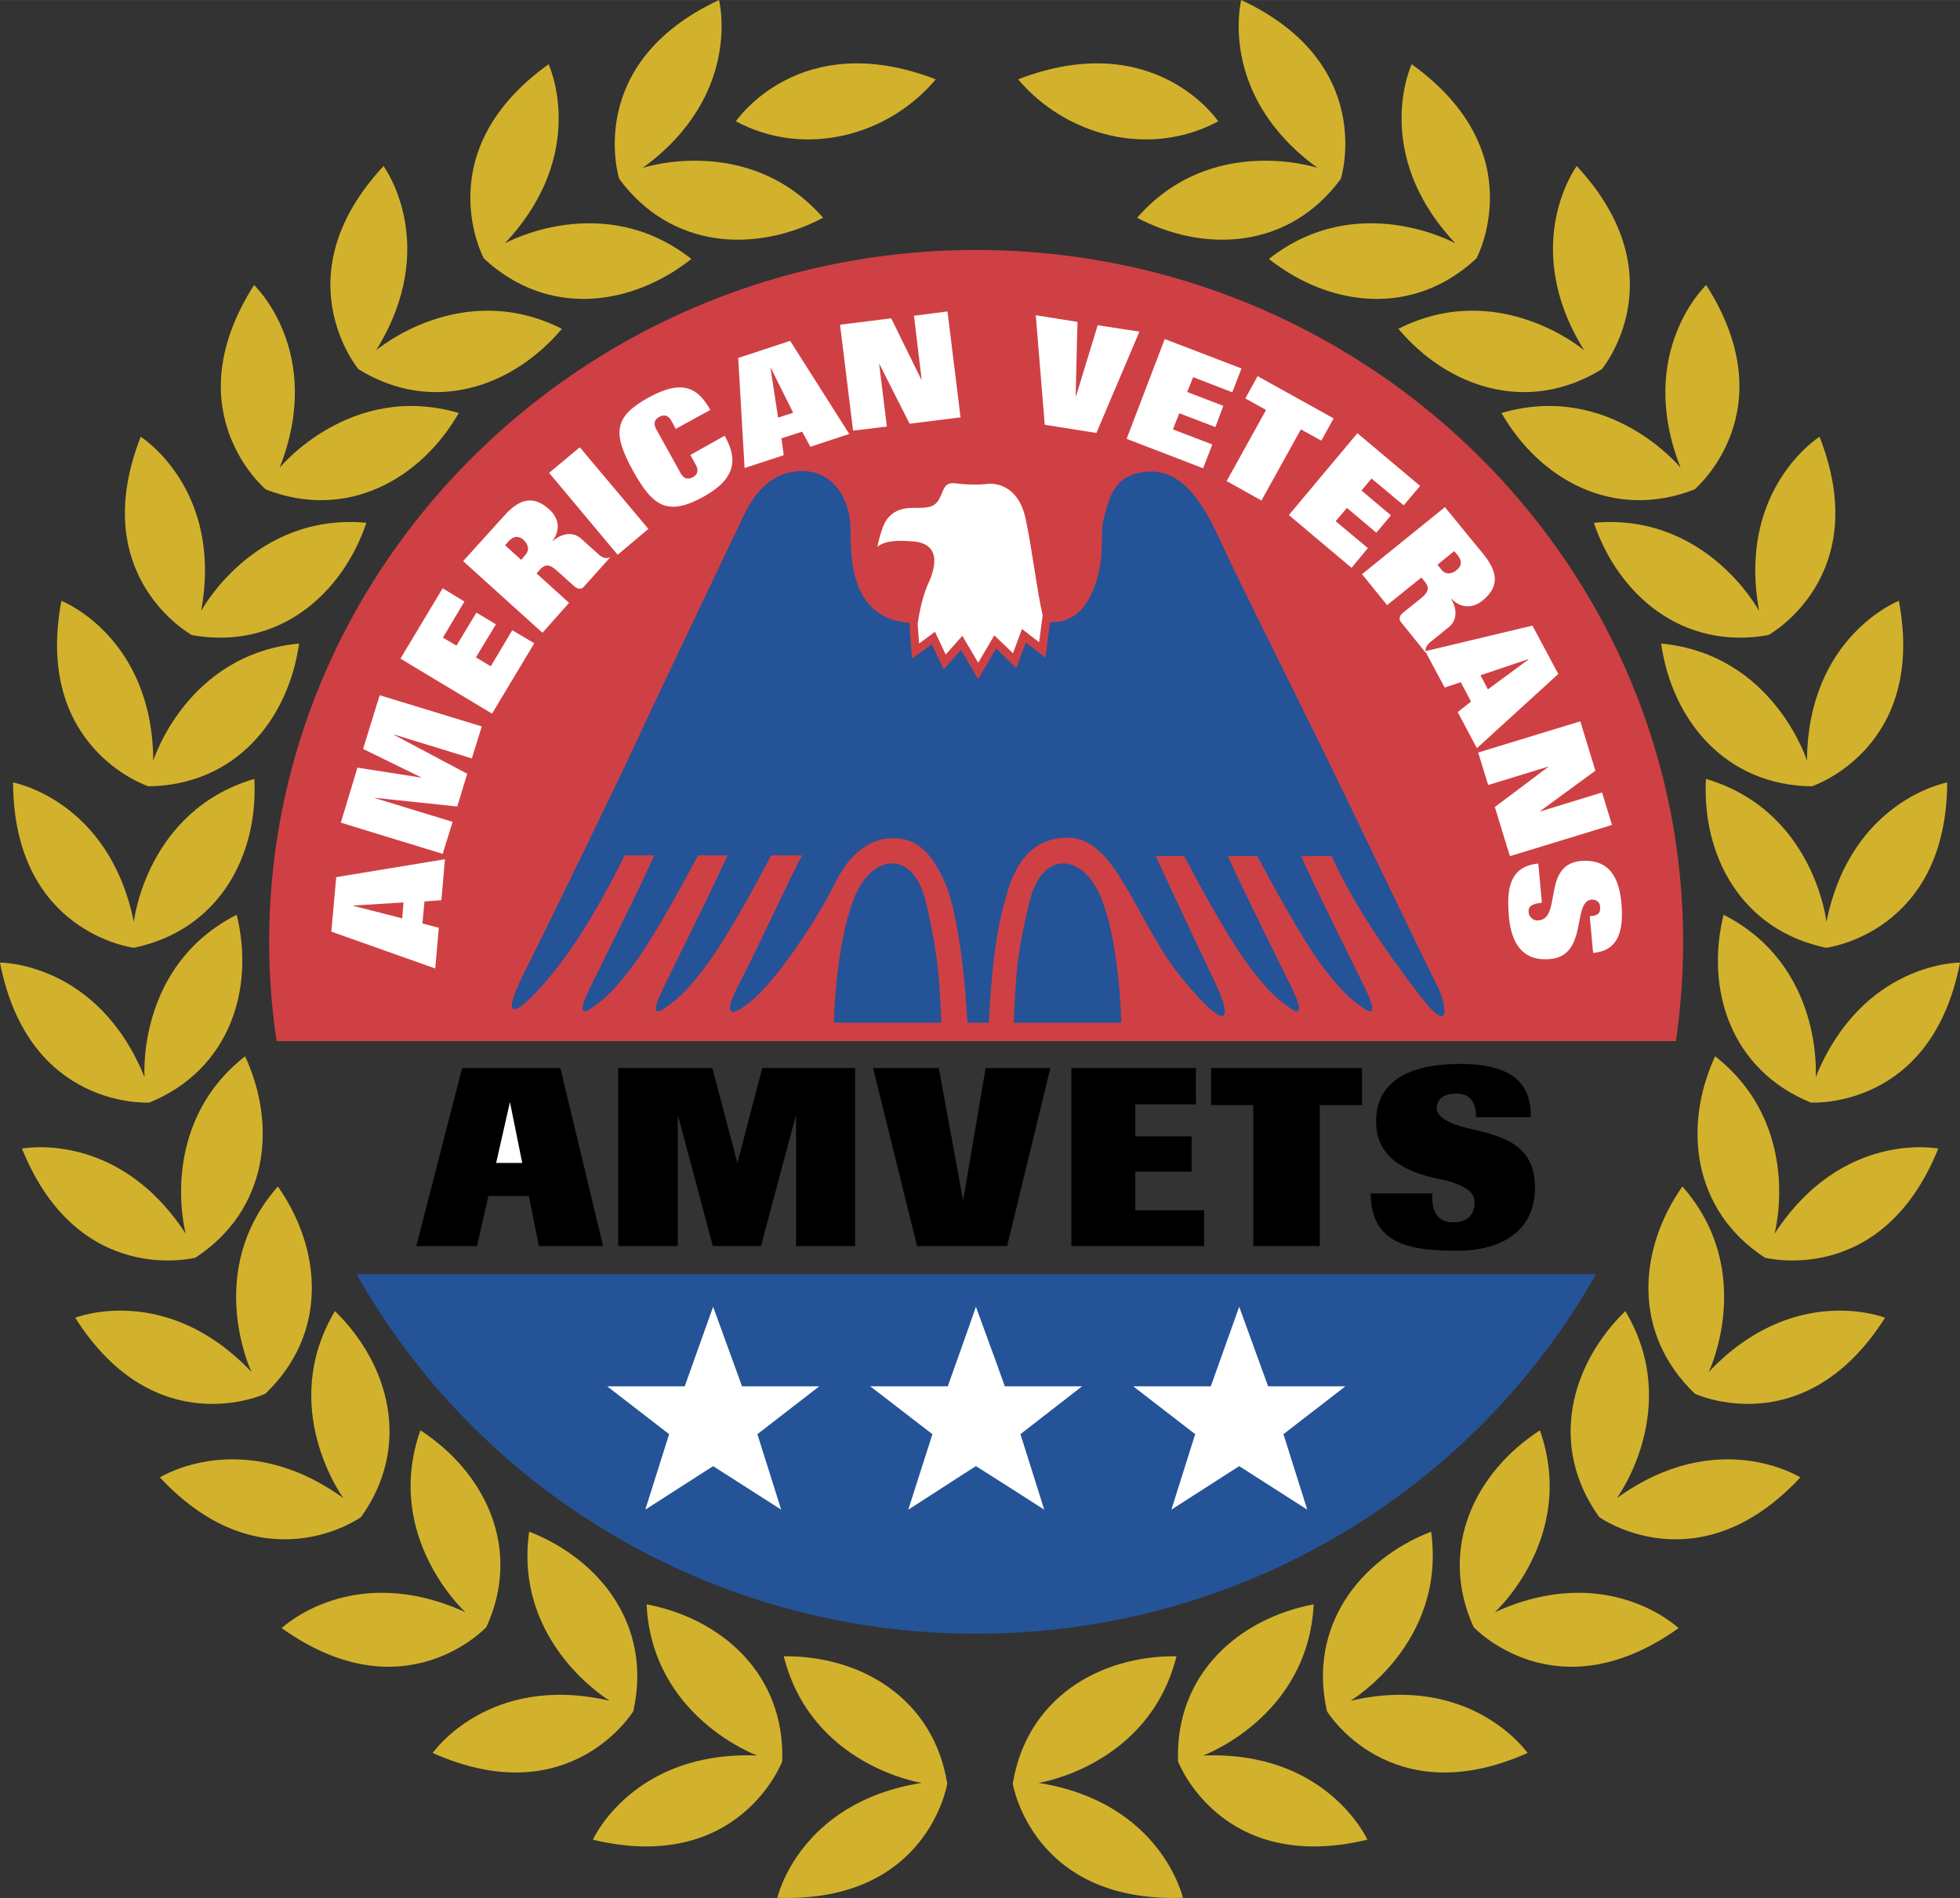
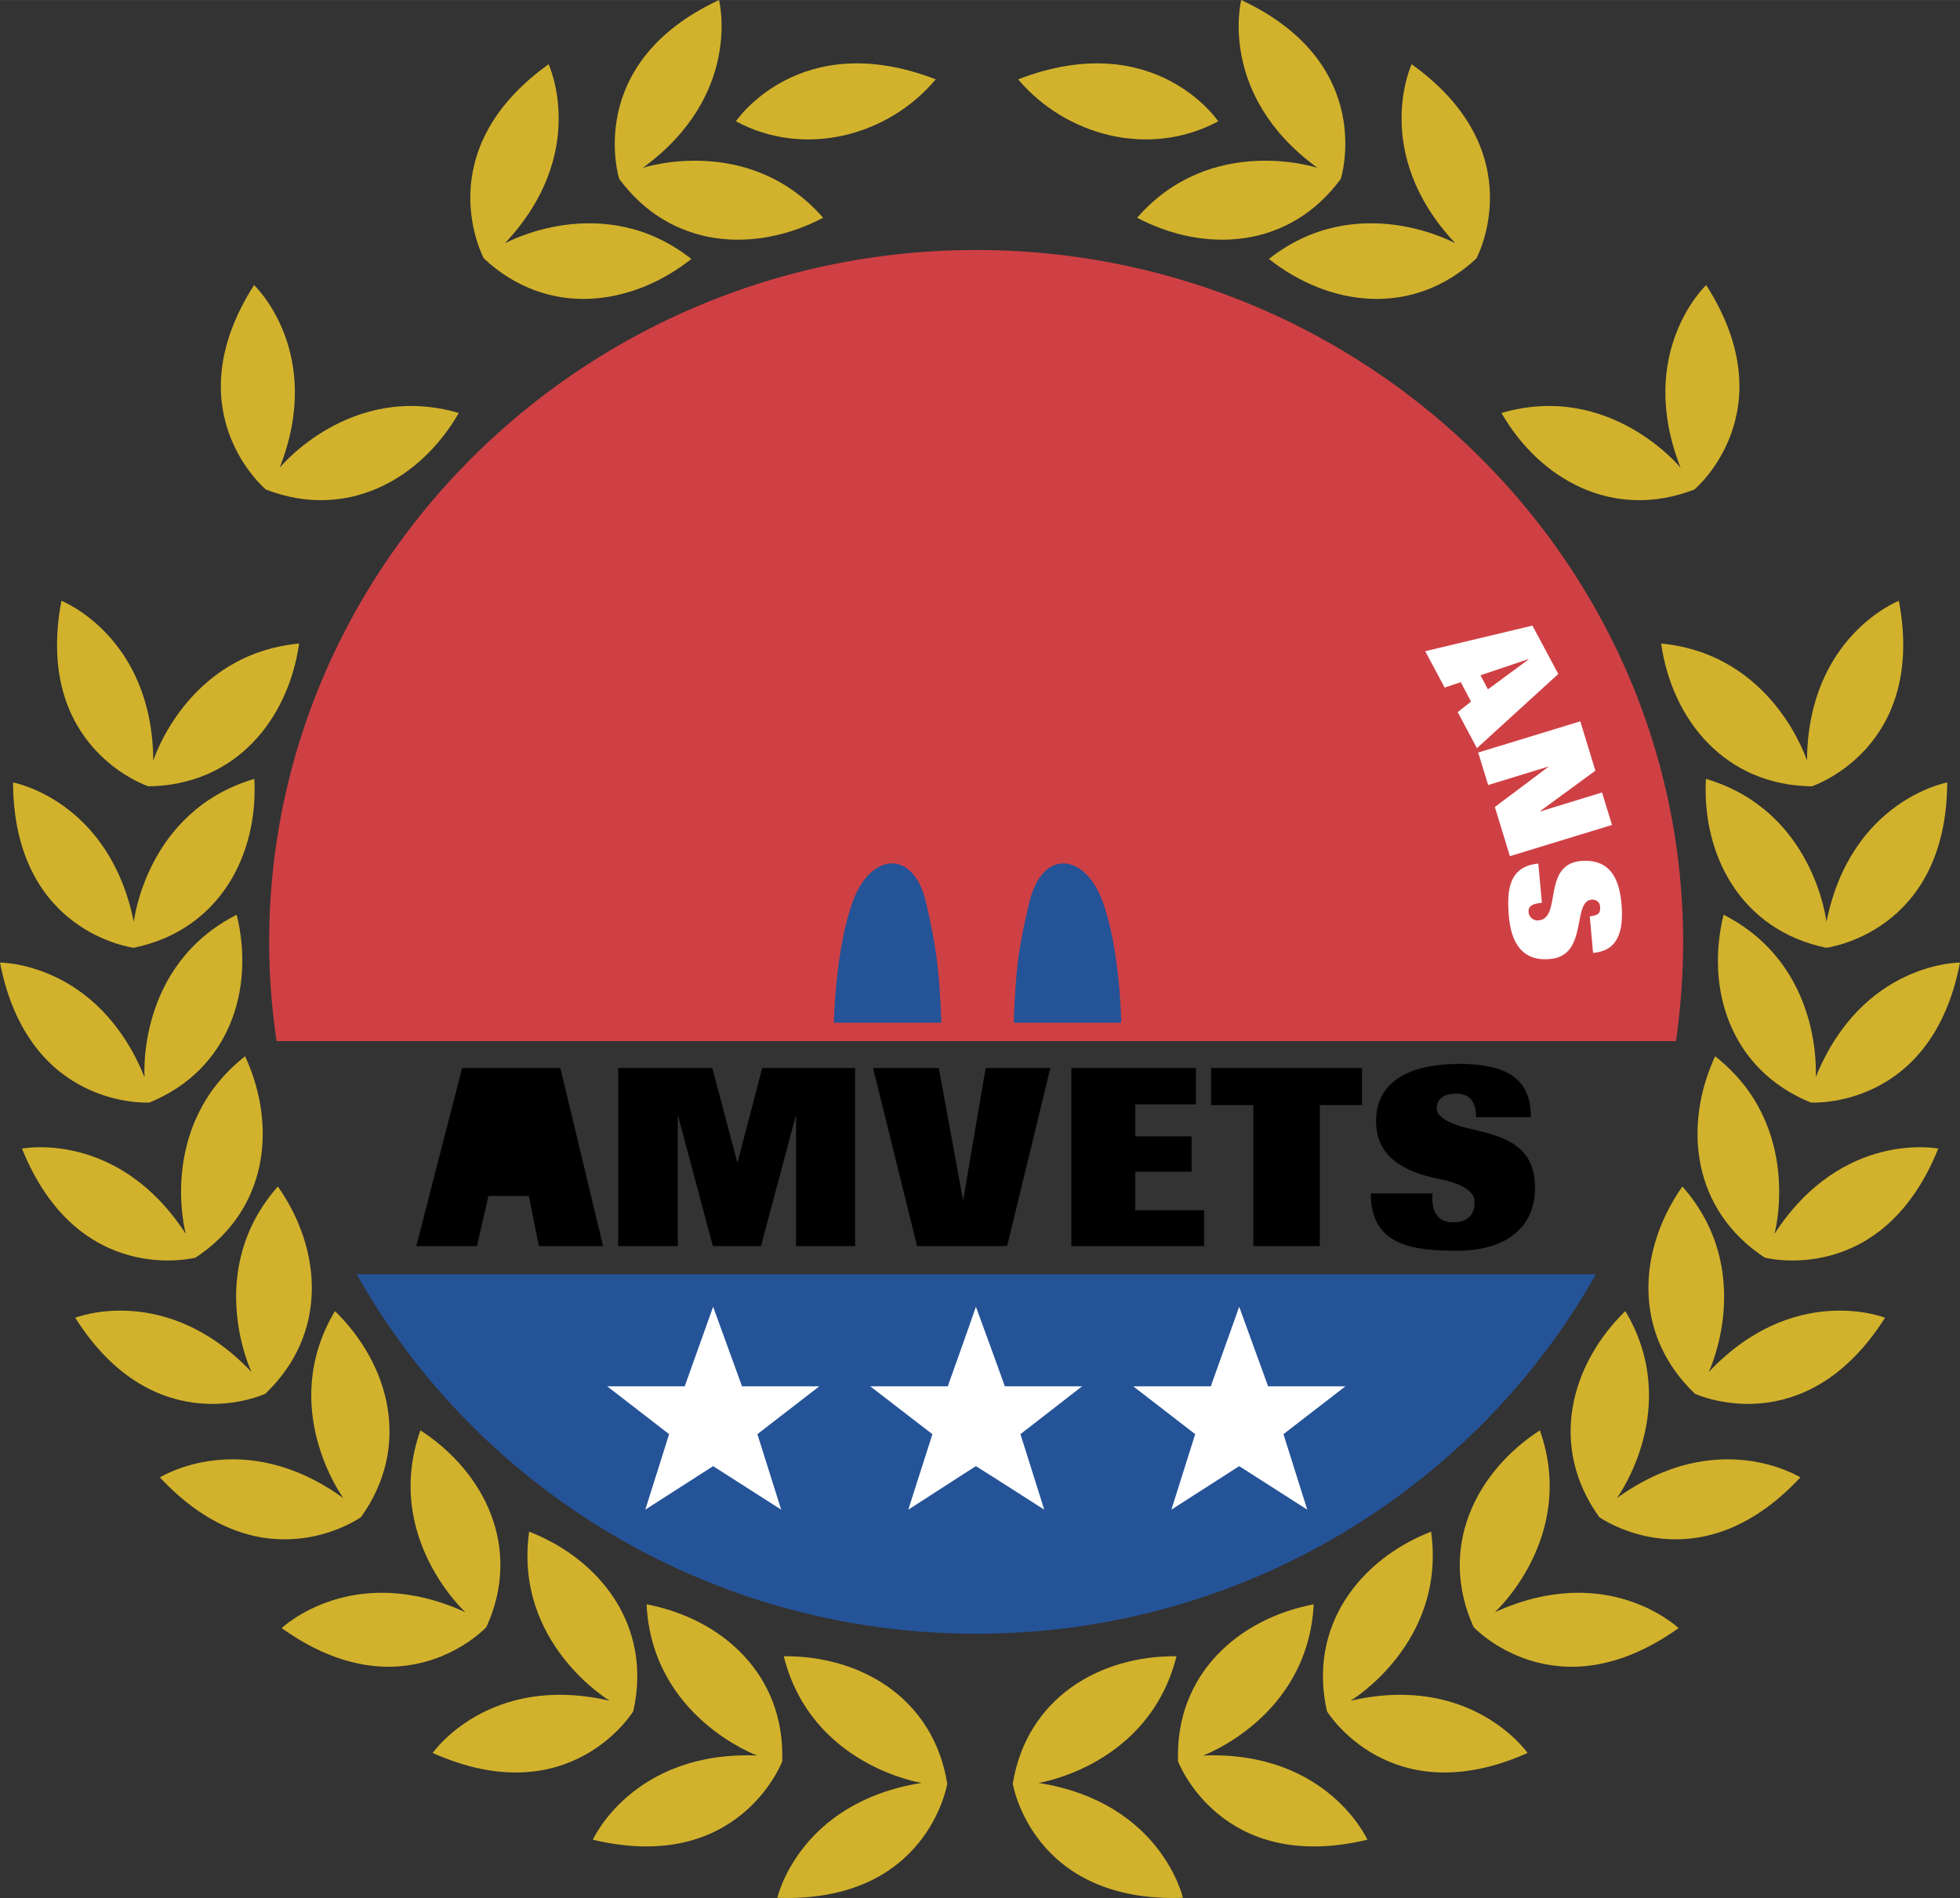
<svg xmlns="http://www.w3.org/2000/svg" width="2500" height="2421" viewBox="0 0 349.006 337.967">
  <rect x="0" y="0" width="349.006" height="337.967" fill="#333333" stroke="none" />
  <path d="M244.076 212.504h11.027s-.822 5.146 3.598 5.146 3.826-3.783 3.826-3.783.506-2.596-6.195-3.914c-6.604-1.322-11.301-4.105-11.301-10.299s4.604-10.205 14.902-10.205c10.342 0 12.666 4.238 12.666 9.475h-9.795s.455-4.189-3.467-4.189c-3.324 0-3.506 2.047-3.506 2.553 0 .498.047 2.367 5.875 3.688 5.879 1.369 11.619 2.779 11.619 10.525 0 7.701-5.969 11.207-13.805 11.207s-15.444-.821-15.444-10.204zM215.646 190.178h26.881v6.603h-7.515v25.106h-11.846v-25.106h-7.52v-6.603zM190.77 190.178h22.187v6.47h-10.799v5.696h10.028v6.287h-10.028v6.877h12.256v6.379H190.77v-31.709zM163.295 221.887l-7.836-31.709h11.707l4.331 23.599 4.009-23.599h11.523l-7.697 31.709h-16.037zM110.078 221.887h10.616v-23.371l6.242 23.371h8.565l6.244-23.371v23.371h10.524v-31.709h-16.541l-4.419 16.9-4.465-16.9h-16.766v31.709zM74.127 221.887l8.159-31.709h17.495l7.609 31.709H95.952l-1.777-8.928h-7.198l-2.052 8.928H74.127z" />
  <path d="M216.922 21.597s-11.299-16.86-35.633-7.475c8.477 10.026 23.332 14.08 35.633 7.475zM131.037 21.597s11.298-16.86 35.583-7.475c-8.383 10.026-23.283 14.08-35.583 7.475z" fill="#d2b22c" />
  <path d="M238.746 31.848S245.308 11.342 221.021 0c0 0-4.328 16.858 13.58 29.887 0 0-18.912-6.242-32.121 8.884 12.03 6.334 27.061 5.607 36.266-6.923zM110.259 31.848S103.744 11.342 128.03 0c0 0 4.326 16.858-13.582 29.887 0 0 18.867-6.242 32.124 8.884-12.028 6.334-27.064 5.607-36.313-6.923z" fill="#d2b22c" />
  <path d="M262.895 46.017s10.252-18.953-11.529-34.583c0 0-7.383 15.767 7.791 31.896 0 0-17.4-9.661-33.213 2.777 10.658 8.43 25.56 10.526 36.951-.09zM86.157 46.017S75.906 27.064 97.685 11.434c0 0 7.382 15.767-7.791 31.896 0 0 17.406-9.661 33.212 2.777-10.658 8.43-25.559 10.526-36.949-.09z" fill="#d2b22c" />
-   <path d="M285.221 65.744s13.803-16.539-4.465-36.177c0 0-10.342 13.989 1.32 32.807 0 0-15.129-12.894-33.08-3.828 8.75 10.387 22.965 15.357 36.225 7.198zM63.83 65.744s-13.804-16.539 4.466-36.177c0 0 10.343 13.989-1.321 32.807 0 0 15.127-12.894 33.078-3.828-8.749 10.387-23.008 15.357-36.223 7.198z" fill="#d2b22c" />
  <path d="M301.715 87.16s16.539-13.807 2.096-36.405c0 0-12.668 11.893-4.561 32.53 0 0-12.57-15.399-31.893-9.75 6.789 11.803 19.866 19.228 34.358 13.625zM47.337 87.16S30.8 73.353 45.241 50.755c0 0 12.666 11.893 4.559 32.53 0 0 12.575-15.399 31.893-9.75C74.904 85.338 61.78 92.763 47.337 87.16z" fill="#d2b22c" />
-   <path d="M314.883 113.085s18.906-10.342 9.111-35.311c0 0-14.762 9.249-10.752 31.026 0 0-9.389-17.54-29.436-15.715 4.376 12.893 15.811 22.733 31.077 20zM34.172 113.085s-18.911-10.342-9.115-35.311c0 0 14.762 9.249 10.754 31.026 0 0 9.385-17.54 29.433-15.715-4.375 12.893-15.811 22.733-31.072 20z" fill="#d2b22c" />
  <path d="M322.625 140.012s20.459-6.696 15.494-33.034c0 0-16.221 6.335-16.357 28.477 0 0-5.969-18.951-25.973-20.867 1.914 13.487 11.301 25.244 26.836 25.424zM26.425 140.012s-20.458-6.696-15.491-33.034c0 0 16.219 6.335 16.357 28.477 0 0 5.921-18.951 25.969-20.867-1.914 13.487-11.298 25.244-26.835 25.424z" fill="#d2b22c" />
  <path d="M325.176 168.763s21.418-2.599 21.555-29.434c0 0-17.133 3.097-21.506 24.829 0 0-2.189-19.772-21.459-25.467-.733 13.579 6.238 26.93 21.41 30.072zM23.828 168.763S2.46 166.164 2.323 139.329c0 0 17.086 3.097 21.505 24.829 0 0 2.186-19.772 21.46-25.467.73 13.579-6.242 26.93-21.46 30.072z" fill="#d2b22c" />
  <path d="M322.441 196.326s21.508 1.371 26.564-24.922c0 0-17.357-.139-25.697 20.414 0 0 1.504-19.82-16.4-28.935-3.236 13.168 1.139 27.564 15.533 33.443zM26.607 196.326S5.103 197.697 0 171.404c0 0 17.403-.139 25.742 20.414 0 0-1.506-19.82 16.401-28.935 3.237 13.168-1.183 27.564-15.536 33.443z" fill="#d2b22c" />
  <path d="M314.242 223.939s20.865 5.467 30.893-19.412c0 0-17.086-3.416-29.158 15.174 0 0 5.236-19.182-10.574-31.619-5.696 12.348-4.143 27.338 8.839 35.857zM34.81 223.939s-20.868 5.467-30.894-19.412c0 0 17.086-3.416 29.16 15.174 0 0-5.238-19.182 10.569-31.619 5.696 12.348 4.148 27.338-8.835 35.857z" fill="#d2b22c" />
  <path d="M301.805 248.178s19.5 9.111 33.852-13.531c0 0-16.176-6.428-31.391 9.66 0 0 8.609-17.953-4.693-33.035-7.837 11.164-9.024 26.154 2.232 36.906zM47.248 248.178s-19.503 9.111-33.855-13.531c0 0 16.132-6.428 31.394 9.66 0 0-8.612-17.953 4.691-33.035 7.839 11.164 9.022 26.154-2.23 36.906z" fill="#d2b22c" />
  <path d="M284.766 270.139s17.496 12.576 35.811-7.059c0 0-14.715-9.297-32.666 3.686 0 0 11.797-16.037 1.502-33.305-9.751 9.521-13.716 24.057-4.647 36.678zM64.288 270.139s-17.497 12.576-35.811-7.059c0 0 14.714-9.297 32.667 3.686 0 0-11.803-16.037-1.503-33.305 9.752 9.521 13.667 24.057 4.647 36.678z" fill="#d2b22c" />
  <path d="M262.395 289.73s14.668 15.768 36.496.184c0 0-12.578-12.027-32.715-2.828 0 0 14.715-13.393 8.02-32.393-11.44 7.428-18.182 20.914-11.801 35.037zM86.611 289.73s-14.624 15.768-36.449.184c0 0 12.575-12.027 32.715-2.828 0 0-14.716-13.393-8.019-32.393 11.436 7.428 18.181 20.914 11.753 35.037zM236.285 304.721s11.209 18.361 35.721 7.426c0 0-9.934-14.307-31.527-9.295 0 0 17.086-10.205 14.352-30.119-12.712 4.97-21.962 16.816-18.546 31.988zM112.764 304.721s-11.208 18.361-35.719 7.426c0 0 9.932-14.307 31.53-9.295 0 0-17.133-10.205-14.353-30.119 12.712 4.97 21.96 16.816 18.542 31.988z" fill="#d2b22c" />
  <path d="M209.768 313.648s7.607 20.188 33.717 13.945c0 0-7.109-15.859-29.254-14.994 0 0 18.684-6.83 19.688-26.922-13.398 2.552-24.696 12.483-24.151 27.971zM139.283 313.648s-7.609 20.188-33.717 13.945c0 0 7.109-15.859 29.252-14.994 0 0-18.727-6.83-19.684-26.922 13.395 2.552 24.696 12.483 24.149 27.971z" fill="#d2b22c" />
  <path d="M180.338 317.615s3.459 21.277 30.295 20.32c0 0-3.826-16.994-25.695-20.457 0 0 19.637-3.008 24.557-22.553-13.624-.136-26.653 7.384-29.157 22.69zM168.669 317.615s-3.417 21.277-30.252 20.32c0 0 3.828-16.994 25.699-20.457 0 0-19.638-3.008-24.56-22.553 13.579-.136 26.657 7.384 29.113 22.69z" fill="#d2b22c" />
  <path d="M284.174 226.898c-21.463 38.094-62.922 64.02-110.354 64.02-47.43 0-88.895-25.926-110.307-64.02h220.661z" fill="#255398" />
  <path d="M173.82 44.514c69.346 0 125.887 55.358 125.887 123.247 0 5.922-.457 11.846-1.275 17.629H49.25a119.633 119.633 0 0 1-1.32-17.629c0-67.889 56.588-123.247 125.89-123.247z" fill="#cf4044" />
-   <path fill="#fff" d="M92.992 207.078l-2.189-10.84-2.458 10.84h4.647zM163.385 110.897h.047s.546-4.237 1.911-7.106c1.325-2.917 2.374-7.383-3.551-7.428 0 0-3.92-.456-5.559 1.002 0 0 .456-2.46 1.276-4.192.864-1.685 2.458-2.734 4.921-2.734 2.505 0 3.915.046 4.782-1.547.913-1.594.775-3.1 2.964-2.826 2.141.276 4.327.276 5.646.092 1.275-.139 5.467.093 6.791 6.15 1.184 5.468 2.094 13.352 3.053 17.221l-.639 4.832-3.053-2.37-1.594 4.33-3.326-3.189-2.871 4.875-2.826-4.787-2.962 3.328-1.912-4.055-2.825 2.095-.273-3.691z" />
-   <path d="M186.984 110.762c1.688.135 5.104-.275 7.248-4.784 2.959-6.244 1.367-10.342 2.414-14.08 1.004-3.736 2.006-7.701 8.018-7.928 6.016-.228 9.75 5.88 12.711 12.485 2.963 6.561 17.592 35.676 21.645 44.194 4.1 8.521 15.764 32.712 16.994 35.085 1.275 2.414 2.871 9.43-3.145 1.594-6.014-7.791-11.891-16.403-15.762-24.877h-5.424c2.551 5.742 8.701 17.996 11.391 23.512 3.006 6.24-.045 3.732-1.049 3.006-1.047-.73-3.279-2.367-7.289-7.928-3.463-4.877-8.564-14.262-10.844-18.59h-5.24c2.549 5.742 8.703 17.996 11.391 23.512 3.008 6.24-.09 3.732-1.049 3.006-1.049-.73-3.326-2.367-7.287-7.928-3.512-4.877-8.566-14.262-10.848-18.59h-5.057s6.383 13.807 10.209 21.732c3.871 7.93 2.594 9.932-5.562 0-8.152-9.932-11.57-24.922-20.18-25.014-8.613-.136-10.527 8.477-11.211 10.844-.684 2.415-2.369 8.292-2.961 22.1h-3.829s-.818-17.77-4.099-25.153c-3.235-7.333-6.88-7.699-9.339-7.699-2.505 0-6.836 1.276-10.114 7.927-3.283 6.701-10.438 17.406-15.084 21.189-4.648 3.736-4.419 1.318-1.775-3.645 2.596-4.969 10.069-21.051 10.981-22.418h-5.513c-2.277 4.329-7.381 13.806-10.935 18.727-3.965 5.561-6.245 7.197-7.245 7.928-1.002.727-4.102 3.234-1.048-3.006 2.686-5.561 8.929-17.954 11.437-23.649h-5.241c-2.278 4.329-7.426 13.806-10.936 18.727-3.965 5.561-6.242 7.197-7.29 7.928-.956.727-4.056 3.234-1.048-3.006 2.735-5.561 8.976-17.954 11.483-23.649h-5.285s-5.33 11.255-11.347 19.135c-6.012 7.932-12.257 13.121-6.333 1.369 5.878-11.756 18.451-37.725 20.369-42.011 1.957-4.327 16.58-34.945 18.589-39.137 2.048-4.193 5.103-7.791 10.431-7.791 5.331 0 8.522 4.875 8.522 10.39 0 5.329.134 15.902 10.48 16.628l.455 6.381 3.552-2.551 2.096 4.462 3.099-3.461 3.053 5.192 3.189-5.465 3.602 3.507 1.686-4.555 3.506 2.687.818-6.332z" fill="#255398" />
  <path d="M180.518 182.113h19.135s-.182-13.214-3.373-21.732c-3.188-8.523-10.658-9.207-12.936.087-1.914 7.837-2.508 11.985-2.826 21.645zM167.624 182.113h-19.139s.231-13.214 3.419-21.732c3.19-8.523 10.662-9.207 12.938.087 1.826 7.837 2.417 11.985 2.782 21.645z" fill="#255398" />
  <path d="M283.67 169.676c3.098-.275 5.648-2.008 5.059-8.705-.459-5.376-2.643-8.019-7.246-7.655-6.926.638-3.328 10.207-7.516 10.573a1.601 1.601 0 0 1-1.777-1.461c-.045-.635.182-1 .592-1.229.455-.274 1.049-.363 1.775-.455l-.639-6.971c-5.418.501-5.602 5.056-5.238 9.43.41 4.512 2.277 8.02 7.291 7.564 6.883-.549 3.92-10.25 7.426-10.571.73-.046 1.457.362 1.502 1.141.094.729-.045 1.184-.361 1.411-.32.227-.818.363-1.457.41l.589 6.518zM263.211 133.998l1.779 5.785 10.707-3.28v.048l-9.521 7.15 2.685 8.75 18.18-5.557-1.775-5.786-10.981 3.371-.045-.049 9.842-7.198-2.687-8.791-18.184 5.557zM253.781 115.954l3.461 6.472 2.873-.956 1.821 3.461-2.37 1.869 3.418 6.424 14.491-13.214-4.606-8.612-19.088 4.556z" fill="#fff" />
-   <path d="M242.527 102.241l4.467 5.512 6.104-4.919.641.772c.818 1.049.637 1.823-.641 2.871l-3.236 2.597c-.682.548-.82 1.184-.41 1.688l4.42 5.468h.047c-.18-.455-.092-1.185.73-1.869l3.326-2.687c1.818-1.46 1.23-3.783.412-5.015l.043-.044c1.641 1.639 3.688 1.823 5.557.32 2.918-2.373 2.828-4.878.273-8.112l-6.971-8.52-14.762 11.938zM229.498 91.714l11.162 9.389 2.914-3.51-5.74-4.784 2.008-2.37 5.236 4.421 2.598-3.099-5.24-4.419 1.779-2.14 5.74 4.783 2.914-3.465-11.164-9.385-12.207 14.579zM221.75 70.941l3.691 2.05-7.017 12.666 6.195 3.462 7.02-12.665 3.642 2.005 2.19-3.965-13.533-7.518-2.188 3.965zM200.611 78.139l13.619 5.238 1.643-4.236-7.016-2.687 1.137-2.873 6.428 2.462 1.408-3.782-6.422-2.461 1.047-2.641 6.973 2.687 1.64-4.238-13.67-5.24-6.787 17.771zM186.031 75.632l9.201 1.459 7.655-18.042-7.426-1.14-3.828 12.531h-.088l.316-13.124-7.425-1.184 1.595 19.5zM151.904 76.68l6.014-.729-1.367-11.116h.046l5.375 10.615 9.067-1.138-2.324-18.862-5.969.773 1.37 11.391h-.048l-5.375-10.936-9.111 1.139 2.322 18.863zM132.583 83.334l6.973-2.282-.408-3.005 3.69-1.183 1.458 2.686 6.925-2.277-10.524-16.585-9.25 3.051 1.136 19.595zM126.478 72.991c-2.141-3.826-4.828-5.606-11.024-2.189-6.015 3.327-6.516 6.197-2.734 13.033 3.509 6.332 6.15 8.153 12.577 4.6 6.287-3.509 5.784-7.152 3.736-10.846l-6.107 3.42 1.002 1.821c.458.822.365 1.641-.548 2.142-.955.501-1.684.183-2.139-.639l-4.419-7.97c-.456-.867-.364-1.642.589-2.143.914-.501 1.642-.181 2.097.64l.821 1.503 6.149-3.372zM109.985 98.78l5.469-4.603-12.211-14.535-5.469 4.555 12.211 14.583zM96.591 112.674l4.739-5.33-5.787-5.241.639-.728c.91-.955 1.687-.912 2.914.182l3.098 2.78c.638.593 1.276.637 1.734.182l4.689-5.24v-.044c-.455.227-1.183.227-1.958-.455l-3.19-2.874c-1.73-1.548-3.916-.59-5.01.41l-.048-.044c1.369-1.869 1.187-3.92-.592-5.56-2.779-2.505-5.24-2.004-7.972 1.048l-7.38 8.155 14.124 12.759zM87.614 127.073l7.521-12.53-3.922-2.325-3.825 6.425-2.642-1.593 3.552-5.879-3.461-2.097-3.555 5.88-2.416-1.413 3.829-6.427-3.872-2.367-7.518 12.531 16.309 9.795zM78.823 152.04l1.776-5.696-13.852-4.236v-.045l14.673 1.548 1.775-5.833-13.031-6.922.047-.049 13.804 4.239 1.778-5.695-18.181-5.557-2.962 9.565 10.343 5.059v.045l-11.345-1.776-2.959 9.796 18.134 5.557zM77.5 172.453l.638-7.243-2.918-.776.366-3.917 3.006-.227.637-7.291-19.36 3.189-.868 9.705 18.499 6.56z" fill="#fff" />
  <path fill="#cf4044" d="M272.145 117.369l.044.044-7.244 5.333-1.322-2.508 8.522-2.869zM258.93 98.138l.637.73c.686.866.865 1.779-.184 2.642-.863.686-1.912.914-2.73-.091l-.686-.864 2.963-2.417zM137.186 65.473h.044l4.011 8.019-2.687.866-1.368-8.885zM89.939 97.093l.637-.73c.728-.774 1.598-1.138 2.644-.229.772.729 1.182 1.734.318 2.69l-.727.866-2.872-2.597zM62.875 161.29v-.045l8.974-.548-.228 2.826-8.746-2.233z" />
  <path fill="#fff" d="M208.582 268.818l12.076-7.748 12.117 7.748-4.236-13.441 11.027-8.52h-13.761l-5.147-14.169-5.056 14.169h-13.809l11.029 8.52-4.24 13.441zM161.744 268.818c4.058-2.598 8.02-5.195 12.031-7.748 4.055 2.553 8.11 5.15 12.163 7.748a3774.775 3774.775 0 0 0-4.236-13.441c3.643-2.824 7.336-5.697 10.98-8.52h-13.76c-1.686-4.74-3.416-9.432-5.147-14.17-1.641 4.738-3.326 9.43-5.011 14.17h-13.809c3.693 2.822 7.382 5.695 11.074 8.52-1.414 4.463-2.873 8.928-4.285 13.441zM114.906 268.818l12.076-7.748 12.119 7.748-4.238-13.441 11.025-8.52h-13.759l-5.147-14.169-5.057 14.169h-13.808l11.028 8.52-4.239 13.441z" />
</svg>